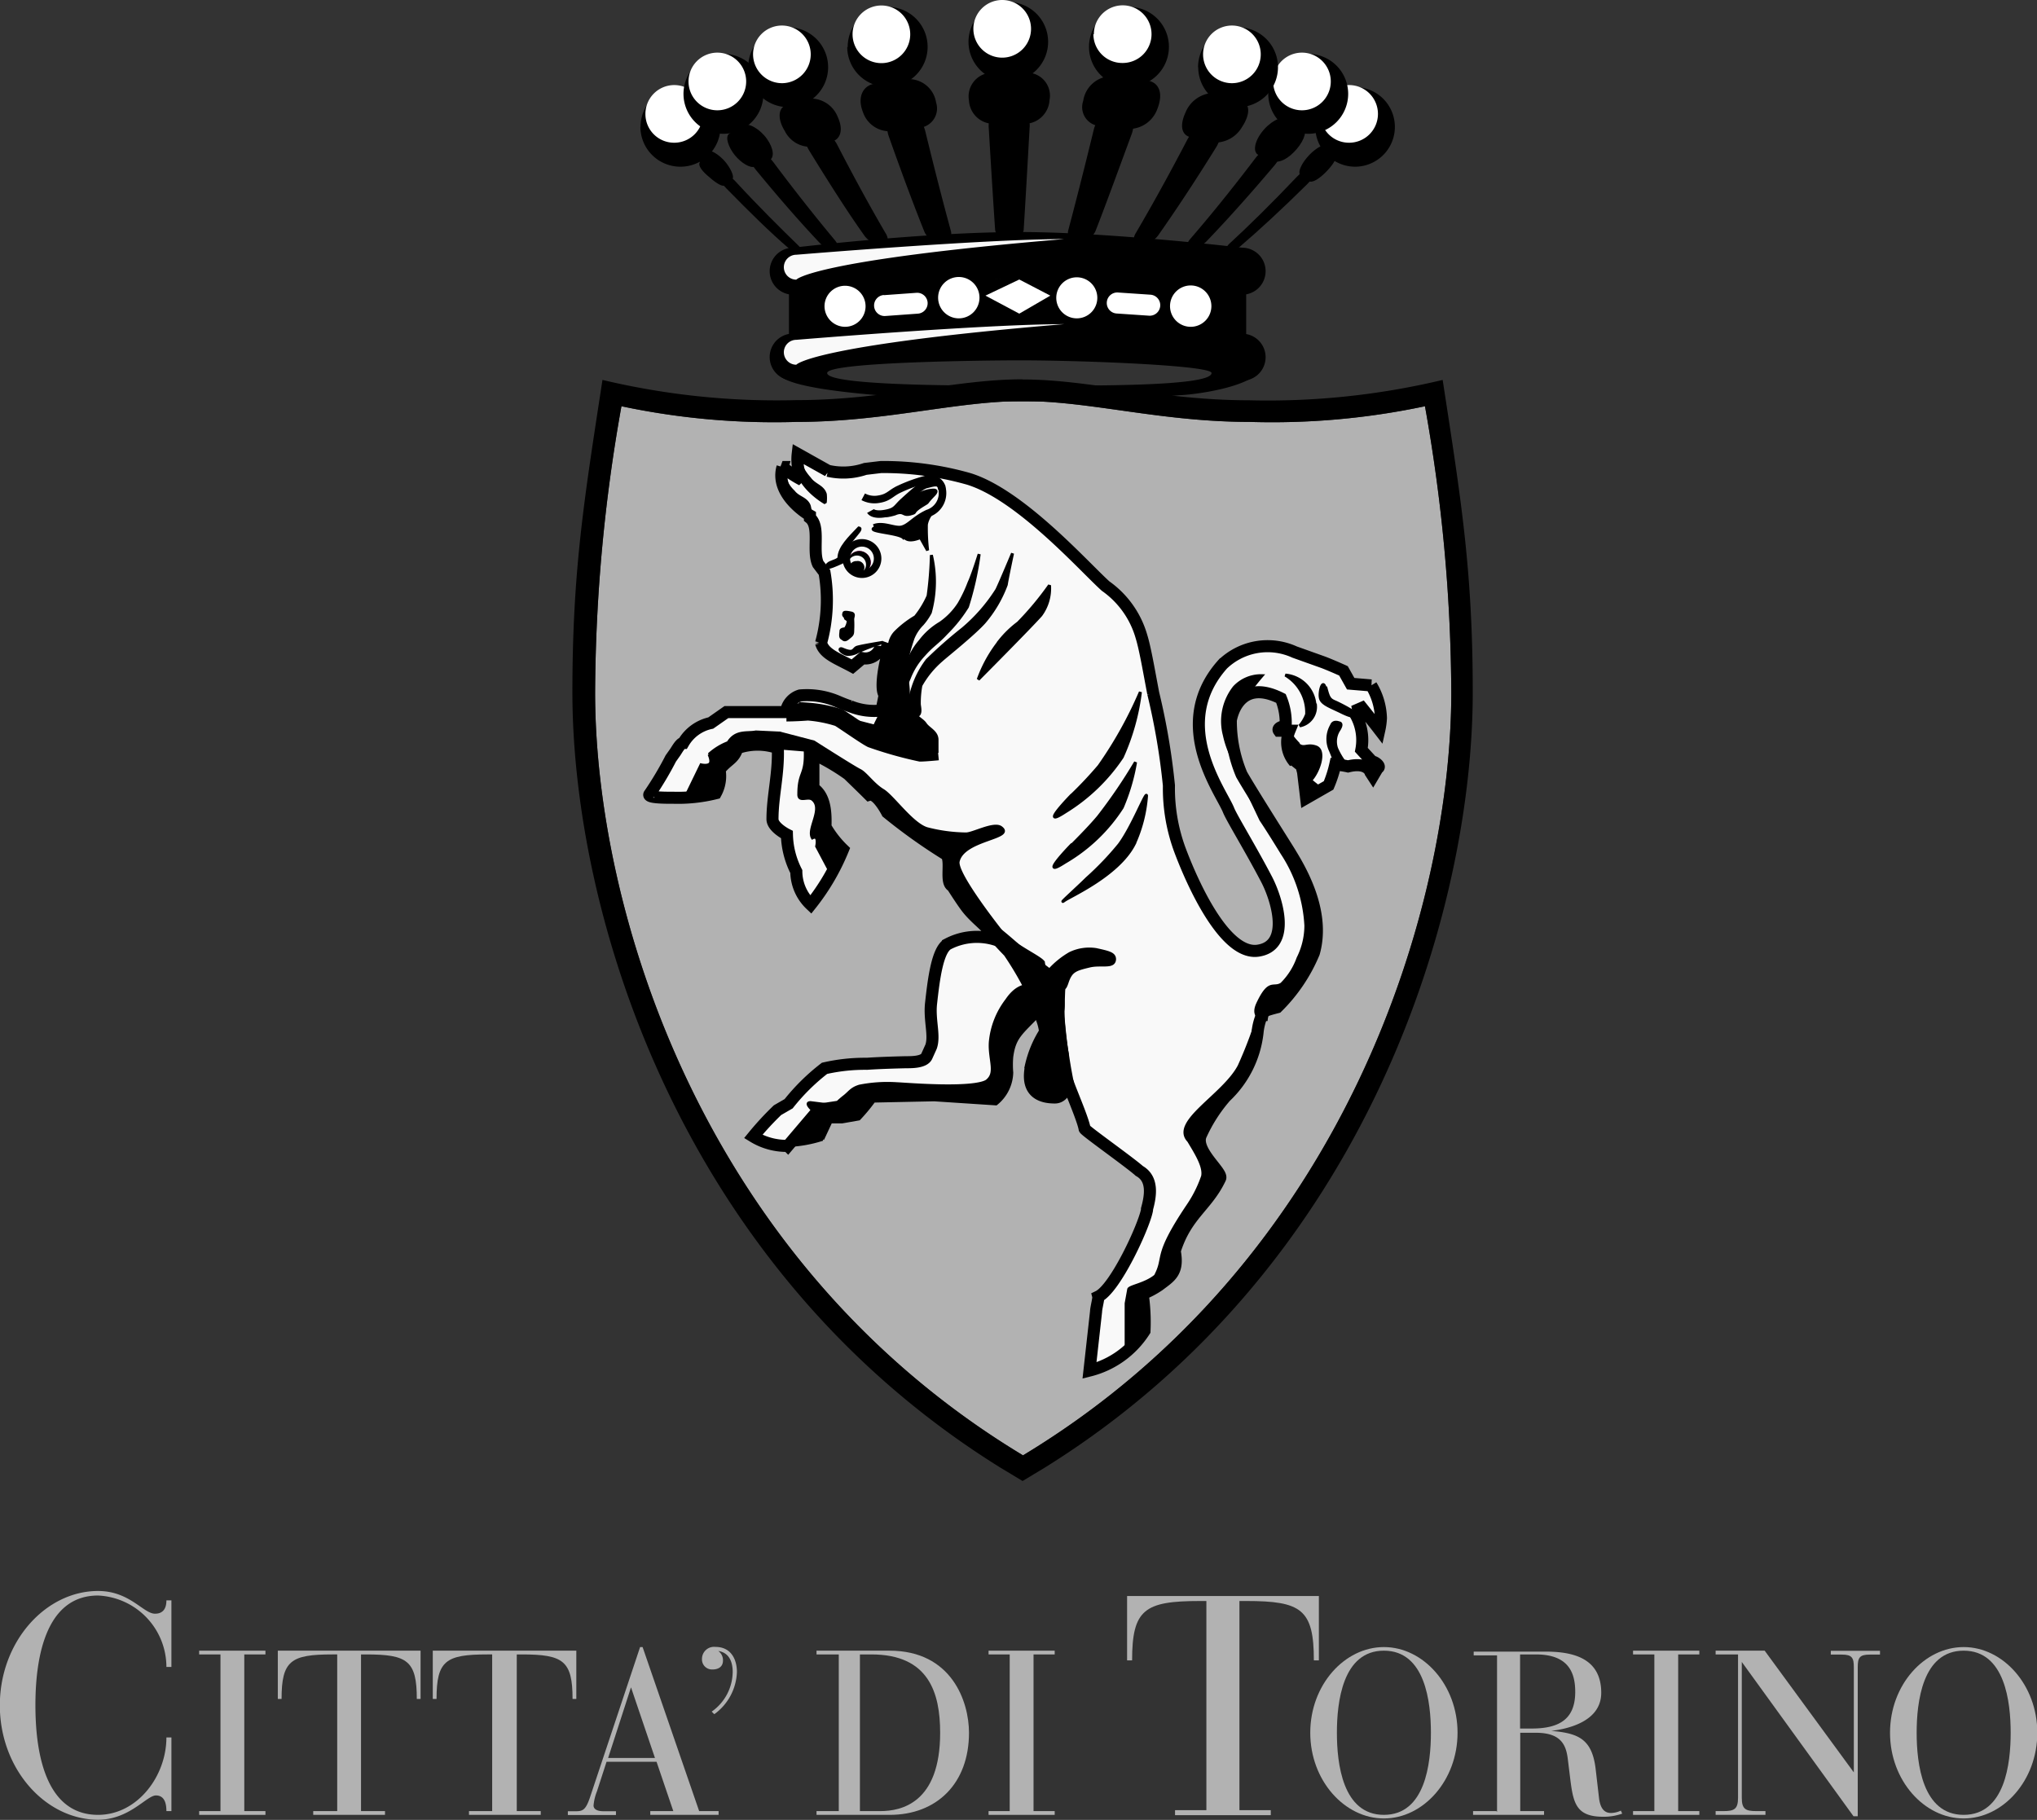
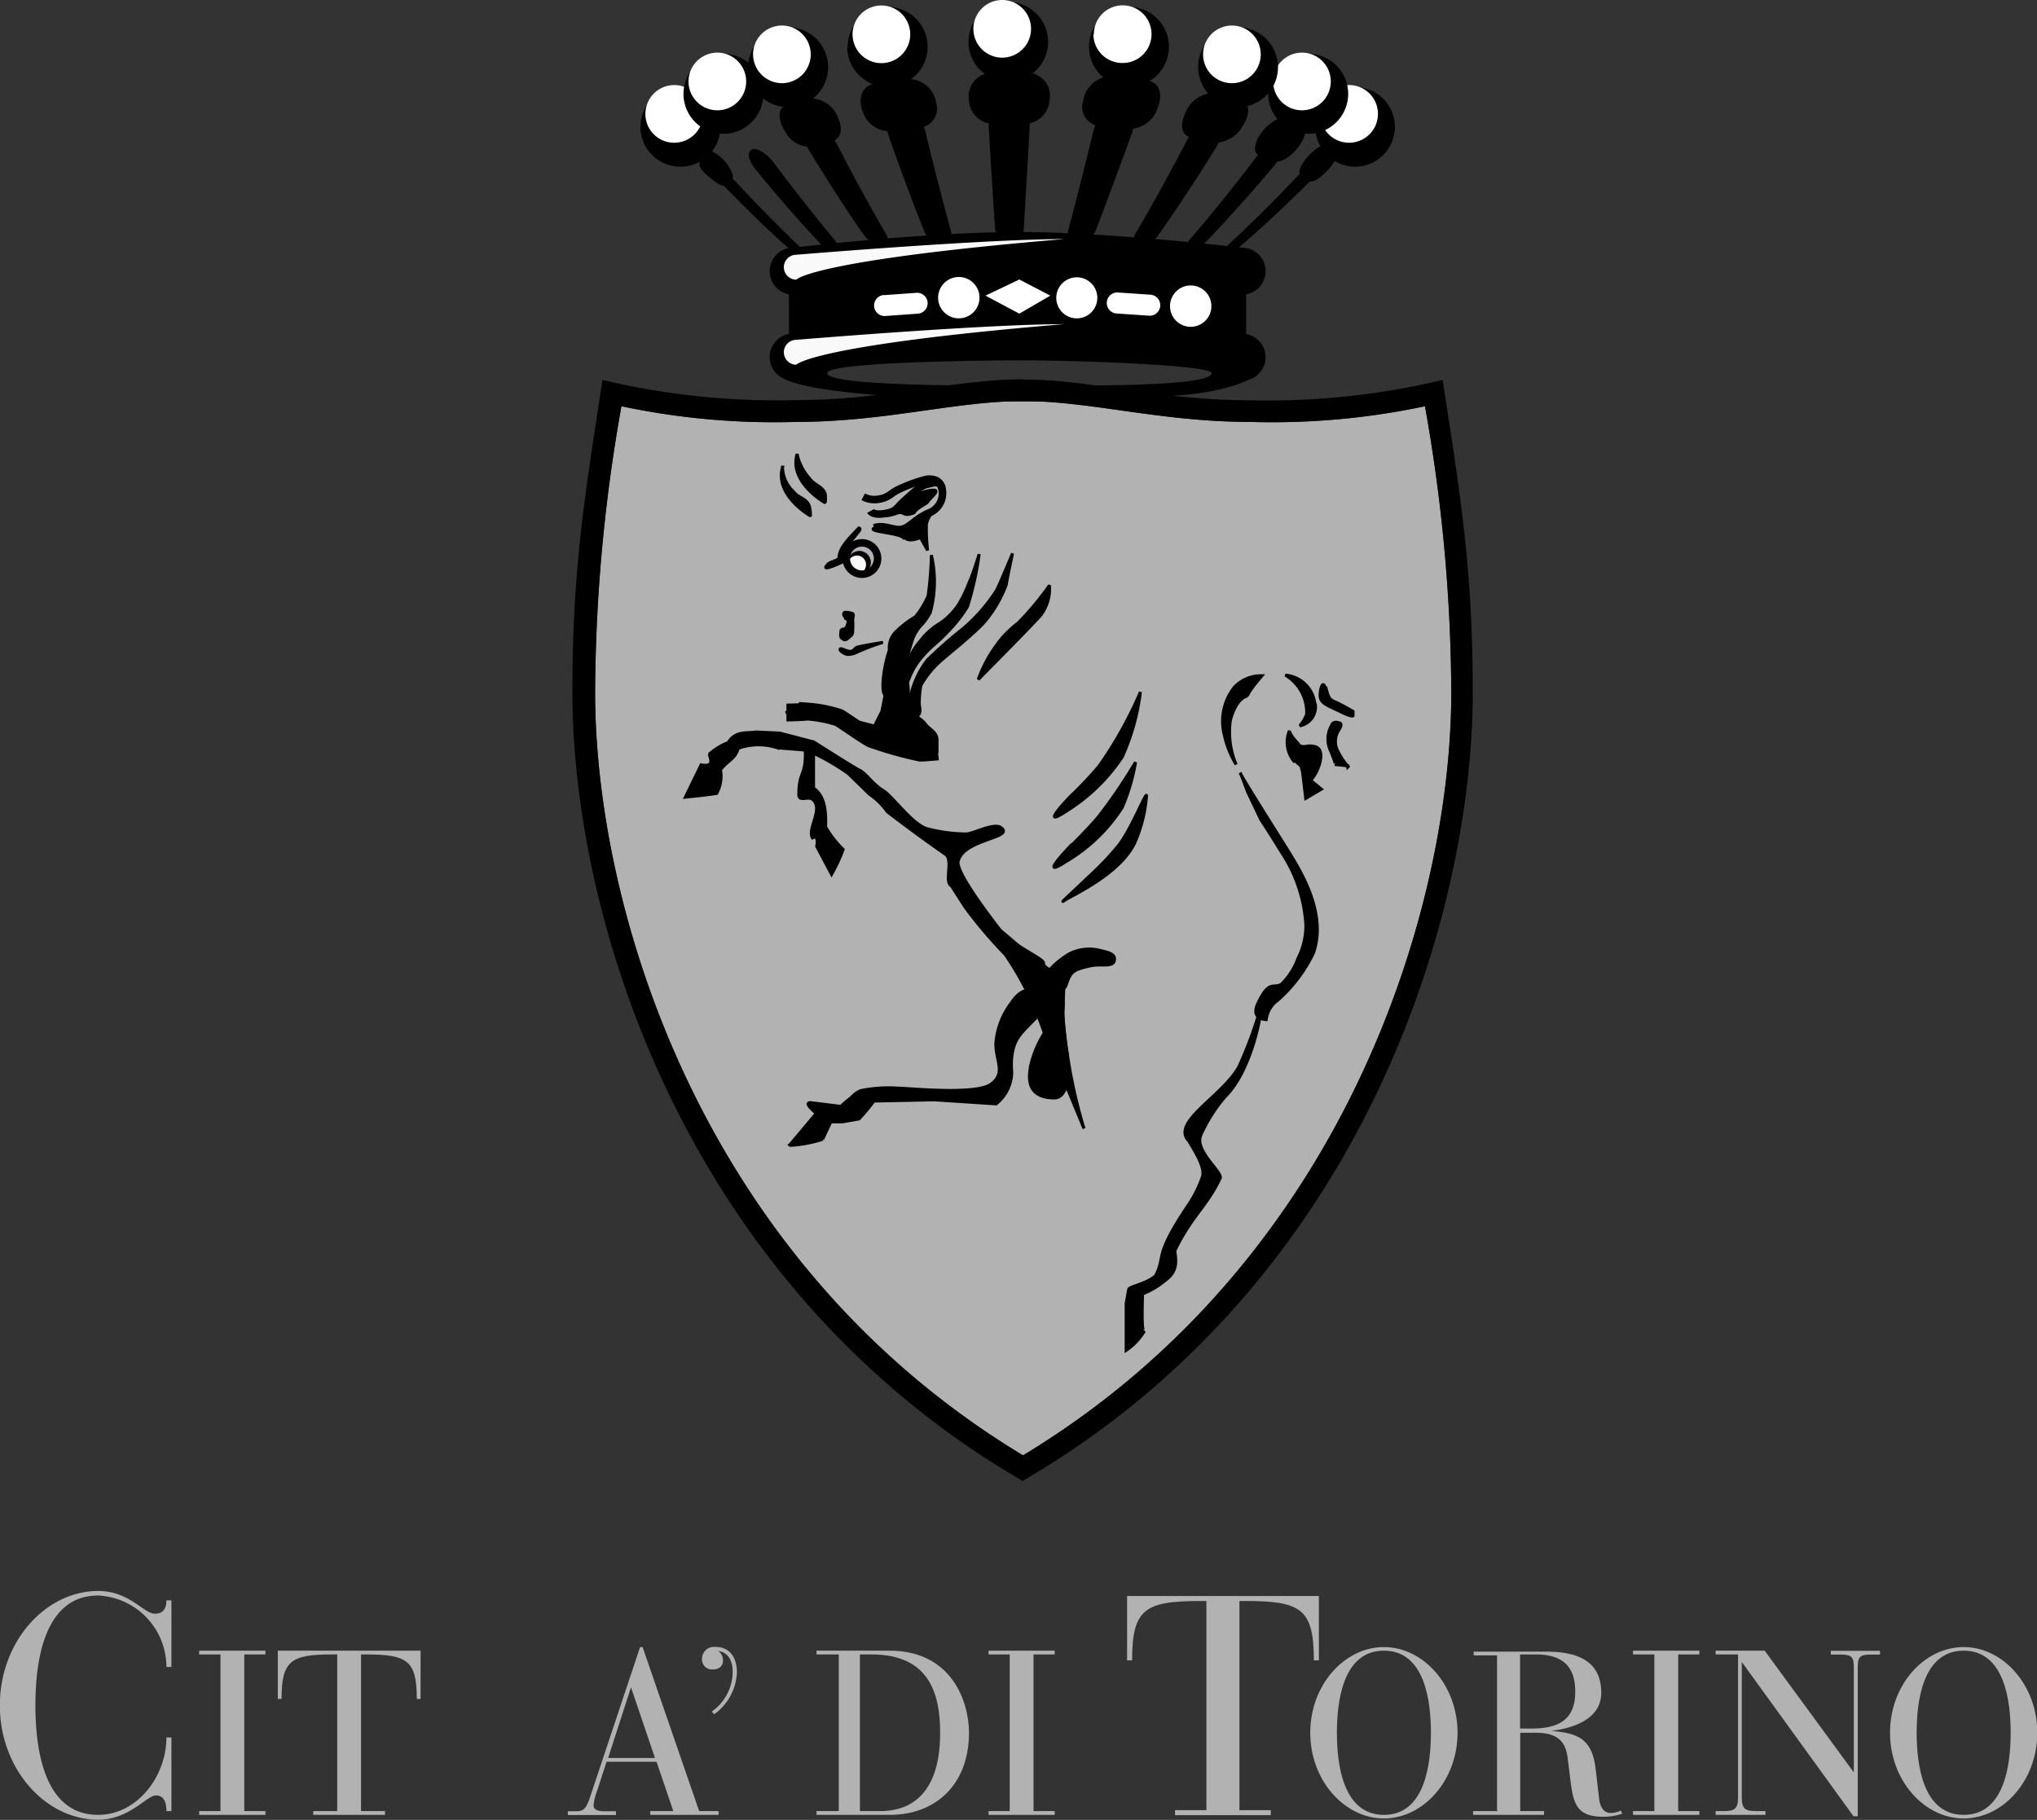
<svg xmlns="http://www.w3.org/2000/svg" id="svg2" viewBox="0 0 130 116.16">
  <rect x="0" y="0" width="130" height="116.16" fill="#333333" stroke="none" />
  <defs>
    <style>.cls-1{fill:#b2b2b2;}.cls-2{fill:#fff;}.cls-3,.cls-5{fill:#f9f9f9;}.cls-3,.cls-6,.cls-7,.cls-8{stroke:#000;stroke-miterlimit:2.61;}.cls-3{stroke-width:0.77px;}.cls-4{fill:#ec008c;}.cls-6{stroke-width:0.19px;}.cls-7,.cls-8{fill:none;}.cls-7{stroke-width:0.48px;}.cls-8{stroke-width:1.14px;}</style>
  </defs>
  <title>torino-logo</title>
  <path class="cls-1" d="M21.33,115.61H21c0,.48-.18.85-.73.85-.74,0-1.61-1.45-3.63-1.45-3.35,0-6.27,3.23-6.27,7.3s2.92,7.3,6.27,7.3c2,0,3.1-1.55,3.69-1.55s.67.59.67,1h.32v-4.7H21c0,2.48-1.86,4.94-4.36,4.94-3.53,0-4-4.38-4-7s.48-7,4-7A4.57,4.57,0,0,1,21,119.86h.32v-4.25Z" transform="translate(-10.38 -13.46)" />
  <polygon class="cls-1" points="14.07 115.6 12.71 115.6 12.71 115.84 16.94 115.84 16.94 115.6 15.59 115.6 15.59 105.6 16.94 105.6 16.94 105.36 12.71 105.36 12.71 105.6 14.07 105.6 14.07 115.6" />
  <path class="cls-1" d="M31.9,129.06H30.37v.24h4.58v-.24H33.42v-10h.33c2.63,0,3.23.4,3.23,2.84h.24v-3.08H28.11v3.08h.24c0-2.44.59-2.84,3.24-2.84h.31v10Z" transform="translate(-10.38 -13.46)" />
-   <path class="cls-1" d="M41.84,129.06H40.31v.24h4.58v-.24H43.36v-10h.33c2.63,0,3.23.4,3.23,2.84h.24v-3.08H38v3.08h.24c0-2.44.59-2.84,3.24-2.84h.31v10Z" transform="translate(-10.38 -13.46)" />
  <path class="cls-1" d="M63.91,129.06H62.49v.24h4.67c3,0,5.06-2,5.06-5.24,0-2-1.11-5.24-5.07-5.24H62.49v.24h1.42v10Zm1.35-10H66c3.65,0,4.38,2.45,4.38,5,0,4.49-2.48,5-3.82,5H65.26v-10Z" transform="translate(-10.38 -13.46)" />
  <polygon class="cls-1" points="64.44 115.6 63.09 115.6 63.09 115.84 67.31 115.84 67.31 115.6 65.96 115.6 65.96 105.6 67.31 105.6 67.31 105.36 63.09 105.36 63.09 105.6 64.44 105.6 64.44 115.6" />
  <path class="cls-1" d="M87.37,129h-2v.32h6.11V129h-2V115.65h.44c3.51,0,4.31.53,4.31,3.79h.32v-4.11H82.31v4.11h.32c0-3.25.79-3.79,4.32-3.79h.42V129Z" transform="translate(-10.38 -13.46)" />
  <path class="cls-1" d="M94,124.06c0,3.05,2.19,5.47,4.7,5.47s4.7-2.42,4.7-5.47-2.19-5.47-4.7-5.47S94,121,94,124.06Zm1.7,0c0-1.95.36-5.24,3-5.24s3,3.29,3,5.24-.36,5.24-3,5.24-3-3.29-3-5.24Z" transform="translate(-10.38 -13.46)" />
  <path class="cls-1" d="M105.88,129.06h-1.49v.24h4.53v-.24H107.4v-5h1c1.68,0,1.95.85,2.05,1.79l.11.89c.21,1.71.31,2.68,2.13,2.68a3.48,3.48,0,0,0,1.22-.2l-.09-.19a1.54,1.54,0,0,1-.61.15c-.25,0-.67-.06-.78-.94l-.21-1.81c-.22-2-1.13-2.34-2.84-2.49v0c1.09-.13,3.19-.61,3.19-2.43,0-2.25-1.86-2.63-3.57-2.63h-4.57v.24h1.49v10Zm1.52-10h1c2.11,0,2.51,1.2,2.51,2.39,0,1.73-1,2.34-2.78,2.34h-.74v-4.73Z" transform="translate(-10.38 -13.46)" />
  <polygon class="cls-1" points="105.58 115.6 104.22 115.6 104.22 115.84 108.45 115.84 108.45 115.6 107.1 115.6 107.1 105.6 108.45 105.6 108.45 105.36 104.22 105.36 104.22 105.6 105.58 105.6 105.58 115.6" />
  <path class="cls-1" d="M131,124.06c0,3.05,2.19,5.47,4.7,5.47s4.7-2.42,4.7-5.47-2.19-5.47-4.7-5.47S131,121,131,124.06Zm1.7,0c0-1.95.36-5.24,3-5.24s3,3.29,3,5.24-.36,5.24-3,5.24-3-3.29-3-5.24Z" transform="translate(-10.38 -13.46)" />
  <path class="cls-1" d="M128.75,129.39h.19v-9.52c0-.61.12-.8.77-.8h.65v-.24h-3.14v.24h.7c.65,0,.77.2.77.8v6.72h0L123,118.82h-3.13v.24h1.43v9.15c0,.72-.24.85-.92.85h-.51v.24h3.18v-.24h-.59c-.68,0-.92-.13-.92-.85v-8.67h0l7.13,9.85Z" transform="translate(-10.38 -13.46)" />
  <path class="cls-1" d="M53.34,129.06H51.88v.24h4.36v-.24H55l-3.61-10.47h-.16l-3.2,9.6c-.28.83-.48.88-.94.88h-.47v.24h3.07v-.24h-.77c-.48,0-.66-.16-.66-.37a3.24,3.24,0,0,1,.22-.91l.61-1.88h3.19l1.07,3.15Zm-1.15-3.39h-3l1.46-4.51h0l1.53,4.51Z" transform="translate(-10.38 -13.46)" />
  <path class="cls-1" d="M56,122.85a3.47,3.47,0,0,0,1.41-2.66c0-.85-.4-1.61-1.37-1.61a.77.77,0,0,0-.86.77.64.64,0,0,0,.67.67c.36,0,.67-.16.67-.57a.72.72,0,0,0-.3-.61l0,0c.73.11.92.76.92,1.33a3.13,3.13,0,0,1-1.34,2.54l.16.16Z" transform="translate(-10.38 -13.46)" />
  <path class="cls-1" d="M75.64,106.37C96.39,93.85,103,71.21,103,57.66a105.53,105.53,0,0,0-1.68-18.27,47.06,47.06,0,0,1-11.17,1c-5.67,0-10.18-1.33-14.47-1.33s-8.81,1.33-14.47,1.33a47.13,47.13,0,0,1-11.17-1,105.76,105.76,0,0,0-1.68,18.27c0,13.55,6.57,36.19,27.32,48.7Z" transform="translate(-10.38 -13.46)" />
  <path d="M94.32,21.56a2.54,2.54,0,1,1,2.55,2.54,2.55,2.55,0,0,1-2.55-2.54Z" transform="translate(-10.38 -13.46)" />
  <path class="cls-2" d="M94.64,20.73a1.84,1.84,0,1,1,1.84,1.84,1.83,1.83,0,0,1-1.84-1.84Z" transform="translate(-10.38 -13.46)" />
  <path d="M91.32,19.48A2.55,2.55,0,1,1,93.87,22a2.55,2.55,0,0,1-2.55-2.54Z" transform="translate(-10.38 -13.46)" />
  <path class="cls-2" d="M91.63,18.66a1.84,1.84,0,1,1,1.83,1.84,1.84,1.84,0,0,1-1.83-1.84Z" transform="translate(-10.38 -13.46)" />
  <path d="M86.84,17.75A2.55,2.55,0,1,1,89.4,20.3a2.55,2.55,0,0,1-2.55-2.55Z" transform="translate(-10.38 -13.46)" />
  <path class="cls-2" d="M87.16,16.93A1.84,1.84,0,1,1,89,18.77a1.84,1.84,0,0,1-1.84-1.84Z" transform="translate(-10.38 -13.46)" />
  <path d="M79.88,16.47A2.55,2.55,0,1,1,82.43,19a2.55,2.55,0,0,1-2.55-2.55Z" transform="translate(-10.38 -13.46)" />
  <path class="cls-2" d="M80.19,15.65A1.84,1.84,0,1,1,82,17.48a1.84,1.84,0,0,1-1.84-1.84Z" transform="translate(-10.38 -13.46)" />
  <path d="M72.19,16.12a2.54,2.54,0,1,1,2.55,2.55,2.54,2.54,0,0,1-2.55-2.55Z" transform="translate(-10.38 -13.46)" />
  <path class="cls-2" d="M72.5,15.3a1.84,1.84,0,1,1,1.83,1.84A1.84,1.84,0,0,1,72.5,15.3Z" transform="translate(-10.38 -13.46)" />
  <path d="M51.26,21.56A2.55,2.55,0,1,1,53.8,24.1a2.55,2.55,0,0,1-2.55-2.54Z" transform="translate(-10.38 -13.46)" />
  <path class="cls-2" d="M51.57,20.73a1.84,1.84,0,1,1,1.84,1.84,1.83,1.83,0,0,1-1.84-1.84Z" transform="translate(-10.38 -13.46)" />
  <path d="M54,19.48A2.55,2.55,0,1,1,56.56,22,2.55,2.55,0,0,1,54,19.48Z" transform="translate(-10.38 -13.46)" />
  <path class="cls-2" d="M54.32,18.66a1.84,1.84,0,1,1,1.84,1.84,1.84,1.84,0,0,1-1.84-1.84Z" transform="translate(-10.38 -13.46)" />
  <path d="M58.13,17.75a2.55,2.55,0,1,1,2.55,2.55,2.55,2.55,0,0,1-2.55-2.55Z" transform="translate(-10.38 -13.46)" />
  <path class="cls-2" d="M58.44,16.93a1.84,1.84,0,1,1,1.84,1.84,1.85,1.85,0,0,1-1.84-1.84Z" transform="translate(-10.38 -13.46)" />
  <path d="M64.48,16.47A2.55,2.55,0,1,1,67,19a2.55,2.55,0,0,1-2.55-2.55Z" transform="translate(-10.38 -13.46)" />
  <path class="cls-2" d="M64.79,15.65a1.84,1.84,0,1,1,1.84,1.84,1.84,1.84,0,0,1-1.84-1.84Z" transform="translate(-10.38 -13.46)" />
  <path d="M56.23,24.43c.18-.17.78.28,1.07.59,1.54,1.67,2.89,3,4.07,4.15.22.22.44.51.2.56s-.66-.25-.84-.41c-1.17-1-2.5-2.31-4-3.84-.38-.39-.68-.87-.51-1Z" transform="translate(-10.38 -13.46)" />
  <path d="M55.08,23.64a5.84,5.84,0,0,1,.42-.52c.2-.17.81.25,1.15.65s.64,1,.45,1.14a4.3,4.3,0,0,0-.47.38c-.17.13-.69-.26-1-.54l0,0c-.48-.39-.71-.75-.59-.92a.37.37,0,0,1,0-.17Z" transform="translate(-10.38 -13.46)" />
  <path d="M58.34,23c.32-.15,1,.29,1.38.79,1.54,2.06,2.84,3.68,3.94,5,.23.28.31.6,0,.63a1.51,1.51,0,0,1-1-.49c-1.15-1.22-2.49-2.74-4.05-4.64-.43-.54-.6-1.09-.27-1.26Z" transform="translate(-10.38 -13.46)" />
-   <path d="M56.9,22c.29-.19.61-.38.93-.55s1.06.25,1.5.88.48,1.2.15,1.36-.63.26-.92.4-.89-.24-1.28-.72-.65-1.16-.37-1.37Z" transform="translate(-10.38 -13.46)" />
  <path d="M62.17,21.64c.45-.12,1.22.33,1.61,1,1.27,2.46,2.3,4.31,3.15,5.76.2.35.1.66-.29.69a1.43,1.43,0,0,1-1.08-.57c-1-1.4-2.13-3.16-3.55-5.47-.41-.7-.34-1.32.16-1.46Z" transform="translate(-10.38 -13.46)" />
  <path d="M60.51,20.25c.51-.18,1-.35,1.59-.5a1.85,1.85,0,0,1,1.75,1.19c.39.86.12,1.42-.35,1.54s-1,.22-1.47.35a1.81,1.81,0,0,1-1.56-1c-.49-.79-.4-1.43,0-1.62Z" transform="translate(-10.38 -13.46)" />
  <path d="M67.82,20.56a1.67,1.67,0,0,1,1.62,1.31c.67,2.75,1.2,4.78,1.63,6.35a.57.57,0,0,1-.61.71,1.17,1.17,0,0,1-1.07-.64c-.61-1.52-1.36-3.5-2.3-6.16-.28-.86.12-1.49.73-1.57Z" transform="translate(-10.38 -13.46)" />
  <path d="M66.19,18.83q1.08-.19,2.21-.32A1.76,1.76,0,0,1,70.12,20a1.24,1.24,0,0,1-1,1.61c-.66.07-1.32.14-2,.23a1.8,1.8,0,0,1-1.67-1.23c-.39-1,.05-1.66.66-1.79Z" transform="translate(-10.38 -13.46)" />
  <path d="M74.78,20.09a1.38,1.38,0,0,1,1.31,1.51c-.16,2.86-.28,4.95-.38,6.54a.87.87,0,0,1-.9.71.88.88,0,0,1-.92-.7c-.11-1.6-.24-3.68-.41-6.53a1.41,1.41,0,0,1,1.3-1.53Z" transform="translate(-10.38 -13.46)" />
  <path d="M73.53,18.1c.83,0,1.67,0,2.5,0a1.47,1.47,0,0,1,1.33,1.75,1.61,1.61,0,0,1-1.48,1.51l-2.19,0a1.57,1.57,0,0,1-1.47-1.48,1.51,1.51,0,0,1,1.32-1.77Z" transform="translate(-10.38 -13.46)" />
  <path d="M81.86,20.39c.63.06,1.05.69.76,1.58-1,2.71-1.73,4.72-2.34,6.27a1.22,1.22,0,0,1-1.09.66c-.44,0-.73-.32-.64-.72.42-1.58.95-3.64,1.63-6.43a1.76,1.76,0,0,1,1.67-1.36Z" transform="translate(-10.38 -13.46)" />
  <path d="M81.26,18.32c.78.08,1.54.17,2.3.27s1.09.77.69,1.8a1.93,1.93,0,0,1-1.74,1.3c-.67-.07-1.35-.13-2-.19a1.21,1.21,0,0,1-1-1.6,1.85,1.85,0,0,1,1.77-1.58Z" transform="translate(-10.38 -13.46)" />
  <path d="M87.82,21.36c.52.12.62.75.18,1.49-1.49,2.4-2.71,4.22-3.71,5.64a1.47,1.47,0,0,1-1.13.59c-.4,0-.52-.34-.32-.7.87-1.48,1.94-3.38,3.27-5.92a1.92,1.92,0,0,1,1.71-1.1Z" transform="translate(-10.38 -13.46)" />
  <path d="M87.89,19.42c.59.15,1.16.31,1.71.47s.6.83.05,1.67a2,2,0,0,1-1.67,1c-.51-.12-1-.23-1.57-.33s-.79-.67-.38-1.57a2,2,0,0,1,1.85-1.27Z" transform="translate(-10.38 -13.46)" />
  <path d="M92,22.7c.36.16.19.73-.27,1.3-1.69,2-3.11,3.57-4.32,4.83a1.61,1.61,0,0,1-1.05.51c-.33,0-.27-.35,0-.65,1.15-1.33,2.52-3,4.16-5.16.44-.55,1.17-1,1.5-.84Z" transform="translate(-10.38 -13.46)" />
  <path d="M92.52,21c.36.18.71.36,1,.55s.15.8-.39,1.43-1.1.88-1.41.77-.66-.27-1-.39-.36-.7.14-1.4,1.27-1.1,1.64-1Z" transform="translate(-10.38 -13.46)" />
  <path d="M94.35,24.12c.2.18-.12.66-.54,1.09-1.63,1.61-3.06,2.93-4.31,4-.21.18-.66.47-.91.43s0-.35.2-.58c1.25-1.15,2.7-2.57,4.37-4.33.34-.35,1-.8,1.18-.63Z" transform="translate(-10.38 -13.46)" />
  <path d="M95.14,22.75a6.38,6.38,0,0,1,.48.53c.14.22-.17.71-.63,1.17s-.88.7-1.08.57-.34-.27-.53-.39,0-.65.47-1.18,1.07-.87,1.28-.69Z" transform="translate(-10.38 -13.46)" />
  <path d="M61,29.27s8.33-1,14.47-1c5.7,0,14.18,1,14.18,1a1.49,1.49,0,0,1,0,3s-8.38-1-14.24-1-14.41,1-14.41,1a1.49,1.49,0,1,1,0-3Z" transform="translate(-10.38 -13.46)" />
  <path d="M60.74,32s9-.72,14.68-.77,14.49.48,14.49.48v4s-8.8-1-14.43-1-14.75,1-14.75,1V32Z" transform="translate(-10.38 -13.46)" />
  <path d="M61,34.76s8.75-1,14.47-1c5.54,0,14.18,1,14.18,1a1.49,1.49,0,0,1,0,3s.12-1.45-14.18-1.45C60.27,36.27,61,37.75,61,37.75a1.49,1.49,0,0,1,0-3Z" transform="translate(-10.38 -13.46)" />
  <polygon class="cls-2" points="62.89 18.87 65.05 20.02 67.03 18.87 65.05 17.84 62.89 18.87" />
  <path class="cls-2" d="M66.78,32.3l2.08-.15a.67.67,0,0,1,.72.62h0a.67.67,0,0,1-.62.71l-2.08.15a.67.67,0,0,1-.09-1.34Z" transform="translate(-10.38 -13.46)" />
-   <path class="cls-2" d="M63,33a1.31,1.31,0,1,1,1.32,1.32A1.32,1.32,0,0,1,63,33Z" transform="translate(-10.38 -13.46)" />
  <path class="cls-2" d="M70.25,32.47a1.32,1.32,0,1,1,1.32,1.31,1.32,1.32,0,0,1-1.32-1.31Z" transform="translate(-10.38 -13.46)" />
  <path class="cls-2" d="M81.73,32.13l2.07.14a.67.67,0,1,1-.09,1.34l-2.07-.14a.67.67,0,1,1,.09-1.34Z" transform="translate(-10.38 -13.46)" />
  <path class="cls-2" d="M77.79,32.47a1.31,1.31,0,1,1,1.31,1.31,1.31,1.31,0,0,1-1.31-1.31Z" transform="translate(-10.38 -13.46)" />
  <path class="cls-2" d="M85.05,33a1.32,1.32,0,1,1,1.31,1.32A1.32,1.32,0,0,1,85.05,33Z" transform="translate(-10.38 -13.46)" />
-   <path class="cls-3" d="M75.87,76.68s-.48,0-1,.78a4.86,4.86,0,0,0-1,2.54c-.07,1.09.49,2-.31,2.67s-5.27.28-6,.25a8.87,8.87,0,0,0-2.26.15c-.41.13-.48.3-.82.58a5.83,5.83,0,0,0-.51.44l-1.31.2c.16.36-.25.25-.25.25l-1.75,2.06A4.09,4.09,0,0,1,58.45,86,19.2,19.2,0,0,1,60,84.32l.71-.41A13.25,13.25,0,0,1,63,81.65a11.55,11.55,0,0,1,2.71-.29c1-.07,2.5-.1,2.5-.1.37,0,1.13,0,1.31-.37l.28-.62c.25-.71-.12-1.7,0-2.77.17-1.53.4-3.42,1.08-3.79a4,4,0,0,1,3-.28c-.28-.73-1.2-1.23-1.85-2.11-.36-.49-.87-1.3-.87-1.3-.48-.21-.05-1.54-.37-2A35.51,35.51,0,0,1,67,65.32s-.65-1.28-1.15-1.13c-.41-.41-1.34-1.31-1.34-1.31a14.34,14.34,0,0,0-2.22-1.3c0,.6,0,1.37,0,2.19.77.51.8,1.62.77,2.47a6.52,6.52,0,0,0,1.12,1.44,14.31,14.31,0,0,1-2.06,3.52,2.94,2.94,0,0,1-.92-2.11,5.46,5.46,0,0,1-.6-2.36s-.94-.47-.92-1c0-1.46.4-2.88.34-4.52a3.9,3.9,0,0,0-2.58,0c-.23.72-.59.7-1.14,1.37a2.27,2.27,0,0,1-.24,1.51,9.94,9.94,0,0,1-2.67.29c-.61,0-1.76,0-1.55-.24a21.25,21.25,0,0,0,1.35-2.27l.27-.38c.12-.17.35-.61.53-.61a2.66,2.66,0,0,1,1.75-1.27l1-.7,3.8,0a1.28,1.28,0,0,1,.9-1.06,5,5,0,0,1,2.44.4s.46.2.76.29a4.06,4.06,0,0,0,2,.27l.2-1c-.32-.34,0-2.13.28-2.88l-.54-.19a1,1,0,0,1-1.16.73l-.64.54c-1-.54-1.81-.81-2-1.51A10.34,10.34,0,0,0,63,50l-.41-.54c-.39-.84.16-2.39-.52-2.94l0-.16s-2.27-1.3-1.75-3.09a7.18,7.18,0,0,0,1.24.82,3.08,3.08,0,0,1-.27-1.66l1.93,1.08a4.34,4.34,0,0,0,2.38-.12l1-.12a19.93,19.93,0,0,1,5.58.75c3.31,1,7.41,5.64,8.76,6.85a5.94,5.94,0,0,1,2.29,3.23c.24.78.48,2.21.75,3.62a43.2,43.2,0,0,1,1,5.88,11.35,11.35,0,0,0,.69,4.08c.8,2.15,2.87,6.78,5,6.46s1.19-3.31.55-4.54c-1-1.92-2.23-3.92-2.43-4.42-.46-1.18-3.79-5.5-.38-9.32A4.14,4.14,0,0,1,93,55.08l1.82.65c.53.2,1.3.55,1.3.55l.46.82,1.31.11a4.23,4.23,0,0,1,.62,2.08,4.49,4.49,0,0,1-.1.75l-.2-.26-.91-1.14-.53.23a3.32,3.32,0,0,1,.49,2.45l.69.75c.19,0,.59.33.35.42L98,63l-.15-.23s-.18-.7-1.44-.39c-.3-.07-.81-.13-.81-.13a7.66,7.66,0,0,1-.43,1.34l-1.43.82c-.06-.52-.2-1.67-.2-1.67l-.1-.39L93,62l0,.1a1.93,1.93,0,0,1-.33-2H92c-.14-.19.33-.31.43-.3a4.1,4.1,0,0,0-.3-1.76c-2.8-1.41-3.2,1.4-3.2,1.4a8.78,8.78,0,0,0,.69,3.46c.71,1.24,3.11,5,3.13,5.06.85,1.38,2.17,3.88,1.48,6.32a10.6,10.6,0,0,1-2.34,3.47c-.88.23-.88.25-1,.57a3.73,3.73,0,0,0-.25,1,6.64,6.64,0,0,1-2.05,4.14A10,10,0,0,0,87,85.95c-.37,1,1.43,2.33,1.25,2.72-.85,1.8-2.17,2.31-2.9,4.64.26,1.36-.29,1.64-1,2.18a5.5,5.5,0,0,1-1.05.56,12.09,12.09,0,0,1,.12,2.36,5.84,5.84,0,0,1-3.51,2.53l.42-3.77c0-.2.17-.83.14-.95,1.08-.52,2.9-4.44,3.11-5.52l0-.07c.24-.87.4-1.93-.49-2.43-.61-.55-3.4-2.52-3.49-2.69-.11-.62-.87-2.35-1.09-3,0,0-.13,1-.81,1-2,0-1.56-1.65-1.53-2a6.81,6.81,0,0,1,.91-2.18,3.33,3.33,0,0,0-.33-1.12l-.86-1.56Z" transform="translate(-10.38 -13.46)" />
  <path class="cls-4" d="M64.49,49.35a.73.73,0,1,1,.73.74.73.73,0,0,1-.73-.74Zm0,.16a.58.58,0,1,1,.58.58.58.58,0,0,1-.58-.58Z" transform="translate(-10.38 -13.46)" />
  <path d="M64.49,49.35a.73.73,0,1,1,.73.74.73.73,0,0,1-.73-.74Z" transform="translate(-10.38 -13.46)" />
  <path class="cls-5" d="M64.49,49.5a.58.58,0,1,1,.58.58.58.58,0,0,1-.58-.58Z" transform="translate(-10.38 -13.46)" />
  <path class="cls-6" d="M64.34,52.93c.15.12.2.1.15.31a1,1,0,0,1-.17.36s-.27,0-.27.13-.07.39.05.46.17.2.41,0,.29-.22.29-.49a6.46,6.46,0,0,0,0-.7c0-.19.14-.36-.1-.41s-.44-.08-.46,0-.06.14.09.26Z" transform="translate(-10.38 -13.46)" />
  <path class="cls-6" d="M64,54.89c-.07.09.31.36.51.34a1.26,1.26,0,0,0,.6-.16,15.84,15.84,0,0,1,1.62-.61s-1.48.24-1.67.32-.19.31-.53.24-.46-.22-.54-.12Z" transform="translate(-10.38 -13.46)" />
  <path class="cls-6" d="M74.51,74.36a29.05,29.05,0,0,1-2.54-3L71.1,70c-.48-.21.13-1.63-.37-2-1.42-1-1.92-1.36-3.72-2.72a4.37,4.37,0,0,0-1.15-1.13c-.41-.41-1.34-1.31-1.34-1.31a14.34,14.34,0,0,0-2.22-1.3l-2.2-1.3,2.22.58s2.54,1.62,2.93,1.81.85.9,1.48,1.28,1.87,2.18,2.83,2.45a10.34,10.34,0,0,0,2.47.33c.45,0,1.78-.74,2.23-.41.92.68-2.41.72-2.73,2.16-.16.69,2.05,3.58,2.74,4.46s2.64,1.71,2.7,2a1.8,1.8,0,0,0,.64,1.15A2.29,2.29,0,0,1,78.2,78a20.12,20.12,0,0,0,.3,2.75,32.21,32.21,0,0,0,1.06,4.74L77,79.31a20.6,20.6,0,0,0-2.48-4.95Z" transform="translate(-10.38 -13.46)" />
  <path class="cls-6" d="M68.12,47.77c.27.34,1,0,1,0l.46.82a12.58,12.58,0,0,1-.08-1.64c.12-.75.86-1.1,0-.71s-1.1.85-1.6,1-1.12-.34-1.7-.09,1.58.31,1.85.65Z" transform="translate(-10.38 -13.46)" />
  <path class="cls-6" d="M69.12,61.5c-.45-.13-1.08-.3-1.61-.41a5,5,0,0,1-1.63-.61l.41-.88.38-.76.19-1c-.32-.34,0-2.13.28-2.88a1.44,1.44,0,0,1,.37-1.13,6.31,6.31,0,0,1,1.29-1,5.89,5.89,0,0,0,.81-1.33,22.52,22.52,0,0,0,.21-2.61,7.44,7.44,0,0,1-.07,3.67,3.87,3.87,0,0,1-.51.74,2.7,2.7,0,0,0-.59.89,13.47,13.47,0,0,0-.45,1.62c-.05.45.15,1.25.15,1.84a2.59,2.59,0,0,0,.4,1.29c.18.39.49.44.69.74s.74.49.74,1v.74l-.74.05-.32,0Z" transform="translate(-10.38 -13.46)" />
  <path class="cls-6" d="M68.11,56.64a4.17,4.17,0,0,1,1-2.27,4.4,4.4,0,0,1,1.28-1.14A4.43,4.43,0,0,0,71.58,52a8.78,8.78,0,0,0,.64-1.34c.25-.54.65-1.83.65-1.83a19.5,19.5,0,0,1-.75,3.36,9.11,9.11,0,0,1-1.33,1.67c-.6.65-.88.76-1.44,1.39a4.56,4.56,0,0,0-.94,1.49c-.25.58-.35.88-.3-.1Z" transform="translate(-10.38 -13.46)" />
  <path class="cls-6" d="M68.46,58.06a5.84,5.84,0,0,1,1.09-2.46,28.44,28.44,0,0,1,2.27-2A10.83,10.83,0,0,0,74,51.1c.24-.5,1-2.32,1-2.32s-.35,1.64-.4,2a7.94,7.94,0,0,1-1.39,2.38c-.65.74-2.47,2.19-2.72,2.42a6,6,0,0,0-1.34,1.63,6.17,6.17,0,0,0-.1,1.19c0,.15.19.78-.25.73s-.54-1-.54-1l.15-.05Z" transform="translate(-10.38 -13.46)" />
  <path class="cls-6" d="M60.08,61.22a3.91,3.91,0,0,0-2.58,0c-.23.72-.59.7-1.14,1.37a2.27,2.27,0,0,1-.24,1.51c-.55.1-2,.24-2,.24l1-2.06s.42.1.57-.07-.06-.6-.06-.6a3.9,3.9,0,0,1,1.22-.75c.49-.79,1.21-.57,1.77-.68l1.5.07,1.7,1.09-1.72-.14Z" transform="translate(-10.38 -13.46)" />
  <path class="cls-6" d="M62.3,61.58c0,.6,0,1.37,0,2.19.77.51.8,1.62.77,2.47a6.52,6.52,0,0,0,1.12,1.44,11.18,11.18,0,0,1-.74,1.59l-.95-1.79s.17-.77-.27-.54c-.35-.58.74-1.87,0-2.46-.29-.23-.89.2-.87-.33,0-1.47.47-1.15.41-2.79l.5.22Z" transform="translate(-10.38 -13.46)" />
  <path class="cls-6" d="M74.26,72.94c-1.45-1.28,2.58,1.94,3.21,3.09s.66.91.73,2,.23,2.36.3,2.75a12.62,12.62,0,0,1-.27-3.1c.06-1.73,0-.76.25-1.51s.52-.83,1.43-1.05c.74-.18,1.57.14,1.6-.43,0-.36-.36-.44-1.18-.62a2.83,2.83,0,0,0-1.67.25,5.42,5.42,0,0,0-1.3,1.05s-2.54-1.92-3.1-2.42Z" transform="translate(-10.38 -13.46)" />
  <path class="cls-6" d="M78.48,82.54s-.13,1-.81,1c-2,0-1.56-1.65-1.53-2a6.81,6.81,0,0,1,.91-2.18,3.33,3.33,0,0,0-.33-1.12l1.75,4.31Z" transform="translate(-10.38 -13.46)" />
  <path class="cls-6" d="M90.86,77.77c0,.68-.69,4.12-2.3,5.7A10,10,0,0,0,87,85.95c-.37,1,1.43,2.33,1.25,2.72-.85,1.8-1.84,2.42-2.9,4.64.26,1.36-.29,1.64-1,2.18a5.5,5.5,0,0,1-1.05.56c0,.1-.11,2.64.12,2.36a3.91,3.91,0,0,1-1.17,1.24v-3l.16-.88c0-.2,1.05-.32,1.71-.87.68-1.29-.16-1.17,2.08-4.5a7.76,7.76,0,0,0,.93-1.86c.13-.62-.43-1.49-.89-2.26-1.15-1.21,2.22-2.88,3.22-4.77a26.87,26.87,0,0,0,1.38-3.75Z" transform="translate(-10.38 -13.46)" />
  <path class="cls-6" d="M78.72,67.43s-2.16,2.22-.37,1.06A10.77,10.77,0,0,0,82,65a12.59,12.59,0,0,0,.85-2.89,33.4,33.4,0,0,1-2.37,3.48c-.63.76-1.75,1.86-1.75,1.86Z" transform="translate(-10.38 -13.46)" />
  <path class="cls-6" d="M79.74,69.53c-.56.56-1.86,1.72-1.45,1.42s3.43-1.61,4.46-3.59a9,9,0,0,0,.8-3.1c0-.36-.91,2-1.75,3.12a19,19,0,0,1-2.06,2.15Z" transform="translate(-10.38 -13.46)" />
  <path class="cls-6" d="M74.19,54.35a6.44,6.44,0,0,1,1.17-1.13,19.23,19.23,0,0,0,2-2.4h0a2.87,2.87,0,0,1-.55,1.9c-.65.74-4,4.11-4,4.11a8.55,8.55,0,0,1,1.39-2.48Z" transform="translate(-10.38 -13.46)" />
  <path class="cls-6" d="M60.57,58.94a3.56,3.56,0,0,0,1.37-.06,6.32,6.32,0,0,1,2.39.64l1.55,1,.36-.7L65,59.5c-.37-.11-1.6-.72-1.78-.72s-1.09-.18-1.27-.18-.56.24-.88.24a1.42,1.42,0,0,0-.55.11Z" transform="translate(-10.38 -13.46)" />
  <path class="cls-6" d="M78.76,64.22s-2.17,2.22-.38,1.05A11.75,11.75,0,0,0,82,61.78a14.24,14.24,0,0,0,1.16-4.15,25.9,25.9,0,0,1-2.64,4.73,25.06,25.06,0,0,1-1.75,1.86Z" transform="translate(-10.38 -13.46)" />
  <path class="cls-6" d="M62.07,46.37s-2.27-1.3-1.75-3.09a2.21,2.21,0,0,0,.7,1.56c.31.41.8.41,1,.89a2.21,2.21,0,0,1,.08.63Z" transform="translate(-10.38 -13.46)" />
  <path class="cls-6" d="M63,45.53s-2.28-1.3-1.75-3.09A3.4,3.4,0,0,0,62.05,44c.32.45.84.49,1,1a2.26,2.26,0,0,1,0,.5Z" transform="translate(-10.38 -13.46)" />
  <path class="cls-7" d="M65.93,46.08s.16.29.92.16.72-.34,1.21-.78,1.08-1,1.45-1.08.92-.32,1,.31a1.36,1.36,0,0,1-.92,1.54c-.83.39-1.1.85-1.6,1s-1.22-.32-1.81-.08" transform="translate(-10.38 -13.46)" />
  <path class="cls-6" d="M66.08,46.22s0,.08.74.14.81-.36,1.31-.79a3.48,3.48,0,0,1,1.46-.78c.37-.07.74-.11.38.27-.62.64-.22.36-.72.67-.77.48-.28.41-.78.54s-.38-.26-1,0a2.35,2.35,0,0,1-1.4,0Z" transform="translate(-10.38 -13.46)" />
-   <path class="cls-6" d="M64.67,49.69a.35.35,0,0,1,.38-.32A.33.33,0,1,1,65,50a.35.35,0,0,1-.38-.32Z" transform="translate(-10.38 -13.46)" />
  <path class="cls-7" d="M64.39,49.06a1,1,0,1,1,1,1.05,1,1,0,0,1-1-1.05Z" transform="translate(-10.38 -13.46)" />
  <path class="cls-6" d="M63.21,49.47c.16-.16.56-.2.71-.38,0-.67.67-1.3,1.27-1.93.44.06-1.16,1.09-.89,2.1,0,0-1.71.84-1.09.22Z" transform="translate(-10.38 -13.46)" />
  <path class="cls-6" d="M89.52,62.79a.91.91,0,0,0,.07.13c.71,1.24,3.11,5,3.13,5.06.85,1.38,2.32,3.93,1.48,6.32a9.53,9.53,0,0,1-2.27,3,1.78,1.78,0,0,0-.74,1.24s-1,0-.55-1c.75-1.61,1-.93,1.53-1.27a4.41,4.41,0,0,0,1.05-1.65,4.63,4.63,0,0,0,.5-2.08,9.31,9.31,0,0,0-1.52-4.62c-1-1.63-1.35-2.13-1.35-2.13L90,64l-.44-1.16Z" transform="translate(-10.38 -13.46)" />
  <path class="cls-6" d="M93.11,60.86c.46.51.62.05,1.26.28s.16,1.62-.35,2.13l.69.56-1,.59c-.06-.52-.2-1.67-.2-1.67l-.1-.39L93,62l0,.1a1.93,1.93,0,0,1-.33-2s0,.23.49.75Z" transform="translate(-10.38 -13.46)" />
  <path class="cls-6" d="M96.41,62.4c0-.07-.16,0-.1-.07l-.72-.07s.09.06-.29-.87a1.73,1.73,0,0,1,.06-1.63c.11-.32.48-.16.48-.16s.27,0,0,.43a1.36,1.36,0,0,0-.16,1.2,4.35,4.35,0,0,0,.74,1.16Z" transform="translate(-10.38 -13.46)" />
  <path class="cls-6" d="M90,57.88c-.8.18-1.1,1.58-1.1,1.58a5.34,5.34,0,0,0,.37,2.8,6,6,0,0,1-.75-1.87,3.5,3.5,0,0,1,.63-3.06,2.33,2.33,0,0,1,1.77-.74c-1,1.17-.92,1.3-.92,1.3Z" transform="translate(-10.38 -13.46)" />
  <path class="cls-6" d="M94.3,58.46a2.07,2.07,0,0,0-1.89-1.91,2.78,2.78,0,0,1,1.36,2.5,2.44,2.44,0,0,1-.44.74,1.23,1.23,0,0,0,1-1.33Z" transform="translate(-10.38 -13.46)" />
  <path class="cls-6" d="M95,57.37c.17.63.22.75.63.91a11.81,11.81,0,0,1,1.1.59l0,.28s-.06.1-.75-.24-1.2-.5-1.32-.85.13-1.33.29-.69Z" transform="translate(-10.38 -13.46)" />
  <path class="cls-6" d="M60.75,86.58l1.73-2.06s-.87-.68-.37-.68l1.93.24a6,6,0,0,1,.51-.44c.34-.27.41-.45.82-.58a8.87,8.87,0,0,1,2.26-.15c.68,0,5,.47,6-.25s.24-1.58.31-2.67a4.86,4.86,0,0,1,1-2.54c.51-.78,1-.78,1-.78l.82,1.49c-1.21,1.27-1.64,1.48-1.81,2.76a5.83,5.83,0,0,0,0,1,2.64,2.64,0,0,1-1,2L70,83.66l-3.85.08a11.22,11.22,0,0,1-.95,1.14l-1.08.19h-.72l-.52,1.11a8.23,8.23,0,0,1-2.13.39Z" transform="translate(-10.38 -13.46)" />
  <path class="cls-8" d="M60.57,58.94s.62,0,1.37-.06a8.43,8.43,0,0,1,1.95.38c.07,0,1.72,1.17,2.11,1.36a25.09,25.09,0,0,0,3.12.88c.29,0,1.12-.08,1.12-.08" transform="translate(-10.38 -13.46)" />
  <path d="M60.6,36.39C62.1,35,74.14,35,75.43,35s13.34,0,14.83,1.4c.12.12.68,0,.68.28,0,1.47-4.58,2-5.24,2-2.63.25-6.26.4-10.27.4-1.29,0-14.15-.23-15.31-1.68-.1-.13.18-.06.18-.37a.89.89,0,0,1,.3-.66Zm27.1.88c0-.49-8.23-.81-12.27-.81-1.73,0-12.26.09-12.26.81,0,.89,10.57.8,12.26.8,4,0,12.27.1,12.27-.8Z" transform="translate(-10.38 -13.46)" />
  <path d="M75.64,106.37C96.39,93.85,103,71.21,103,57.66a105.53,105.53,0,0,0-1.68-18.27,47.06,47.06,0,0,1-11.17,1c-5.67,0-10.18-1.33-14.47-1.33s-8.81,1.33-14.47,1.33a47.13,47.13,0,0,1-11.17-1,105.76,105.76,0,0,0-1.68,18.27c0,13.55,6.57,36.19,27.32,48.7Zm0-68.69c4.29,0,8.8,1.33,14.47,1.33a48,48,0,0,0,12.34-1.3c1.16,7.57,1.92,12.11,1.92,19.95,0,13.74-6.57,36.59-27.35,49.5l-1.38.83h0l-1.38-.83C53.48,94.25,46.91,71.4,46.91,57.66c0-7.83.76-12.38,1.92-19.95A48,48,0,0,0,61.17,39c5.67,0,10.18-1.33,14.47-1.33Z" transform="translate(-10.38 -13.46)" />
  <path class="cls-5" d="M61.2,35.15s12-1,17.09-1C62.12,35.5,61.2,36.74,61.2,36.74a.79.79,0,0,1,0-1.59Z" transform="translate(-10.38 -13.46)" />
-   <path class="cls-5" d="M61.2,29.72s12-1,17.09-1C62.12,30.08,61.2,31.31,61.2,31.31a.79.79,0,0,1,0-1.59Z" transform="translate(-10.38 -13.46)" />
+   <path class="cls-5" d="M61.2,29.72s12-1,17.09-1C62.12,30.08,61.2,31.31,61.2,31.31a.79.79,0,0,1,0-1.59" transform="translate(-10.38 -13.46)" />
  <path class="cls-7" d="M65.47,45.17a1.53,1.53,0,0,0,.87.17c.77-.09.83-.38,1.43-.66a9.86,9.86,0,0,1,1.71-.62c.37-.06.95,0,1,.63" transform="translate(-10.38 -13.46)" />
</svg>